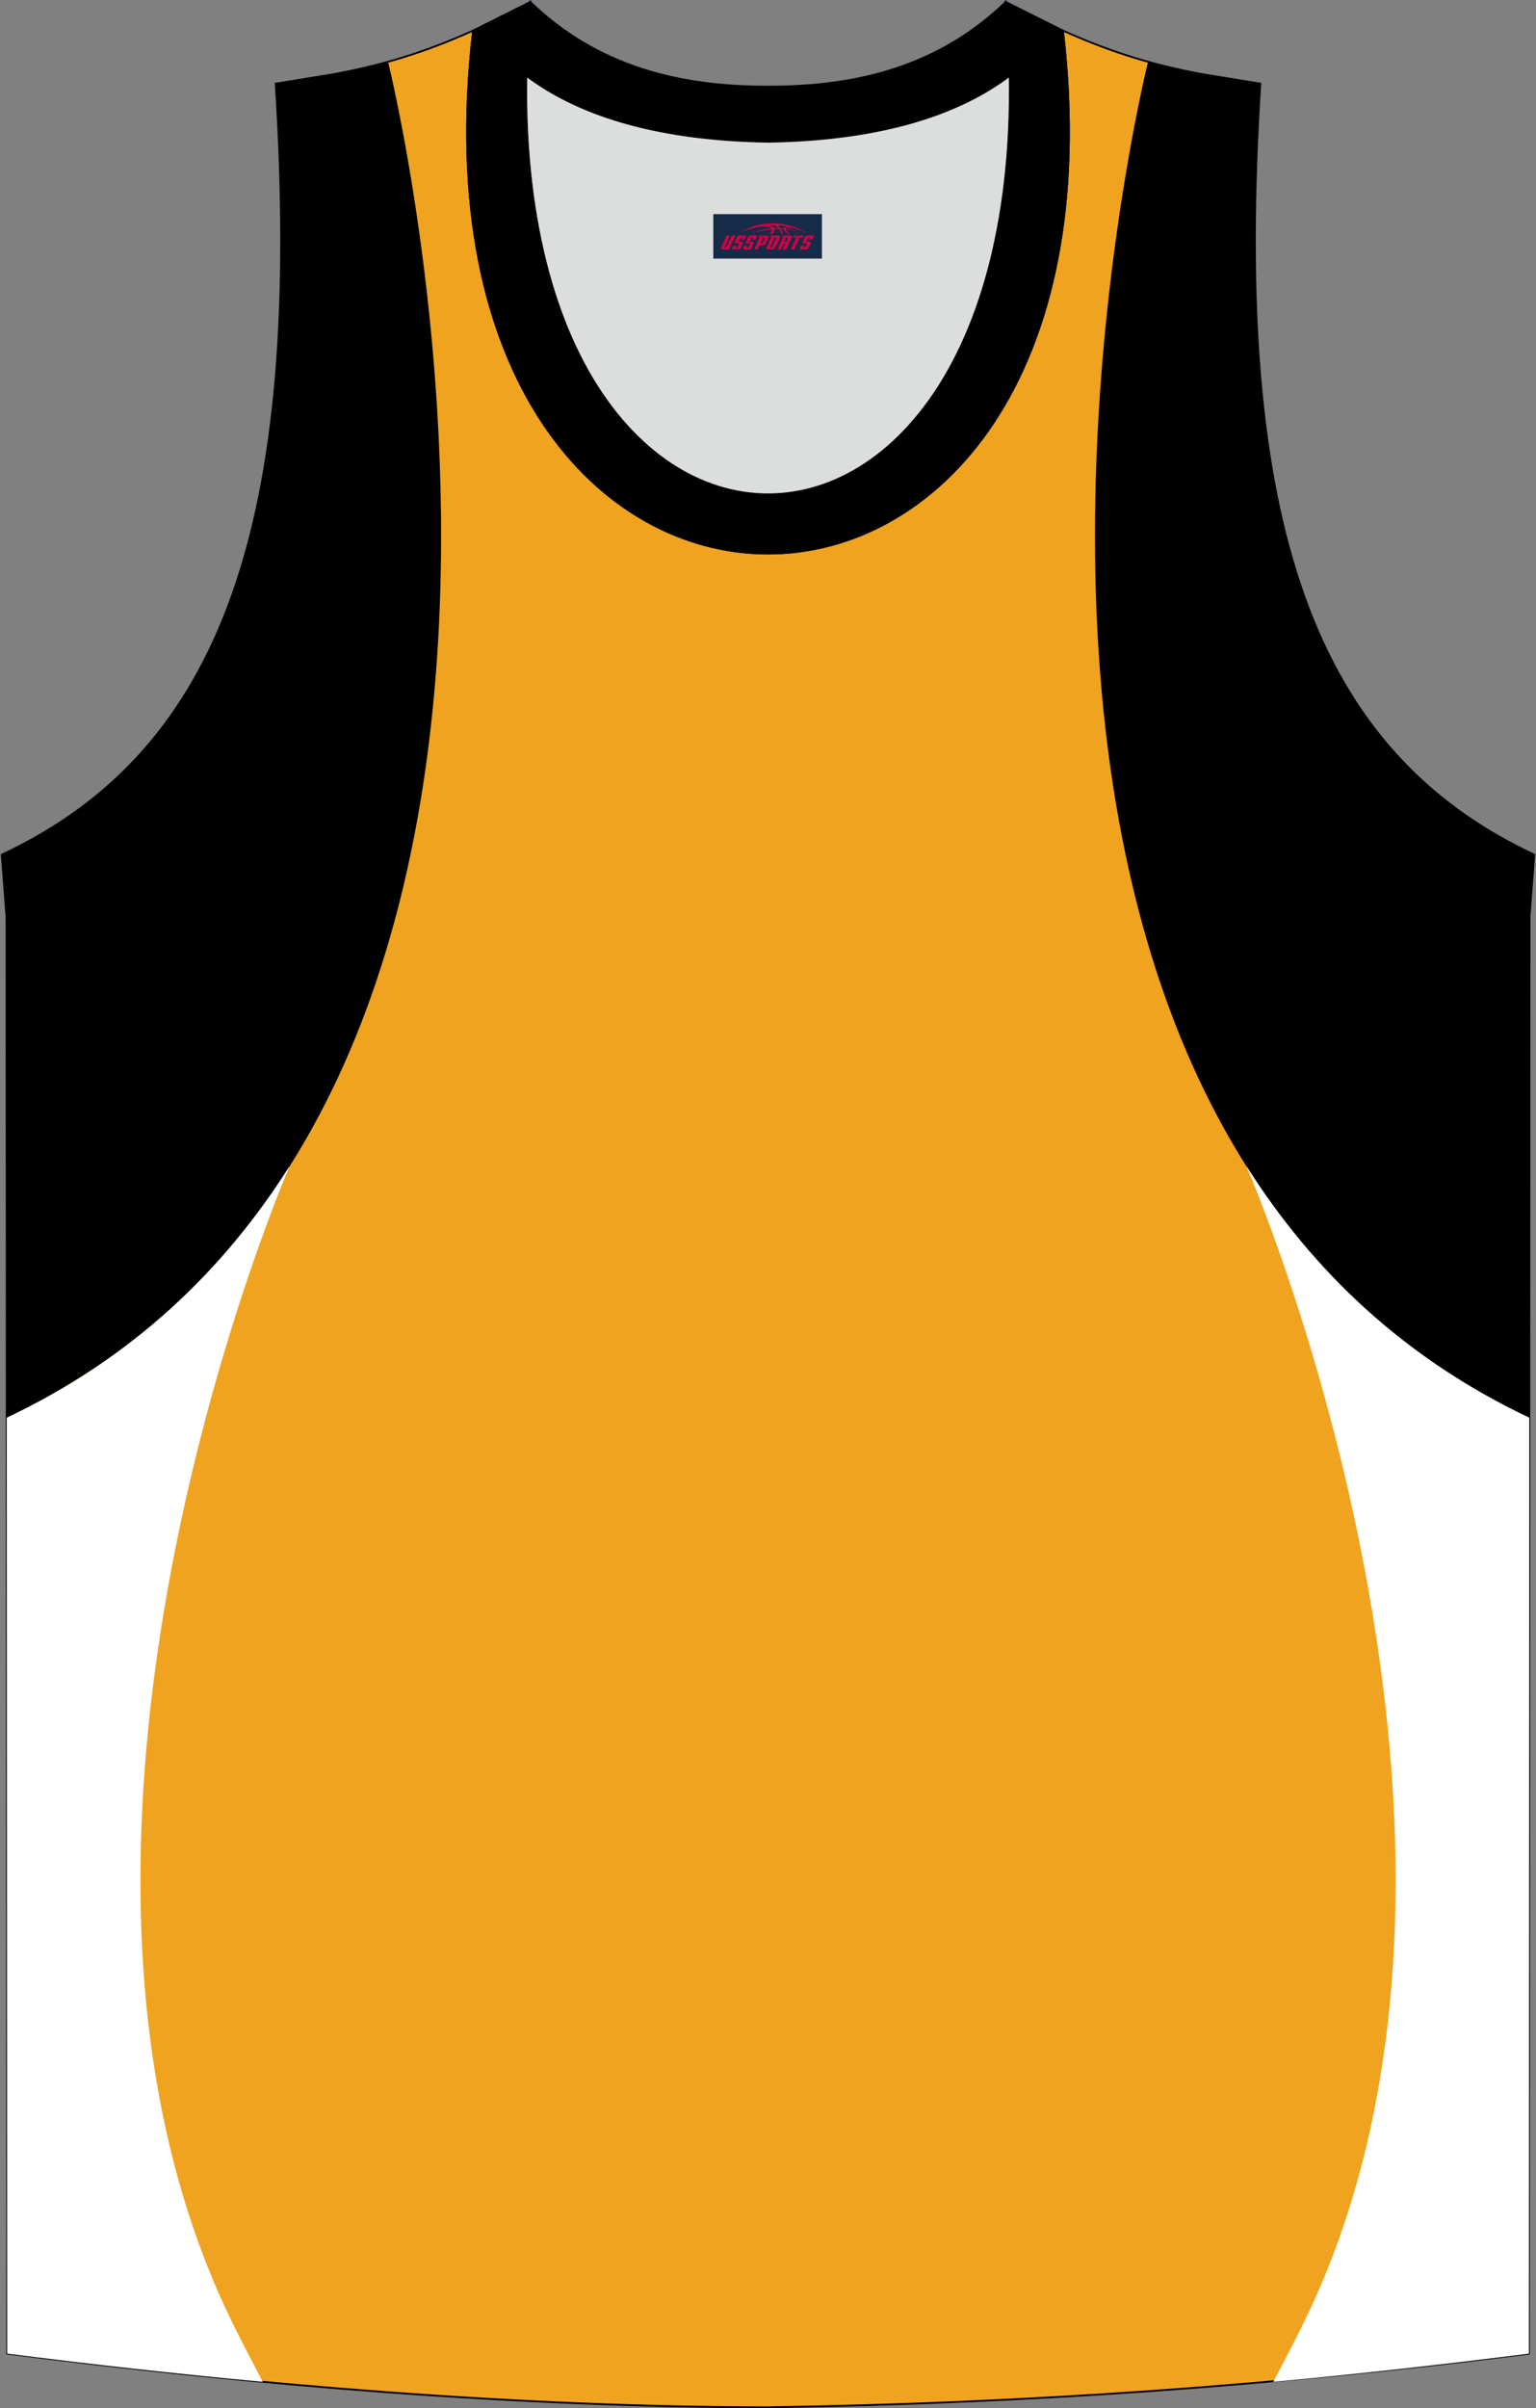
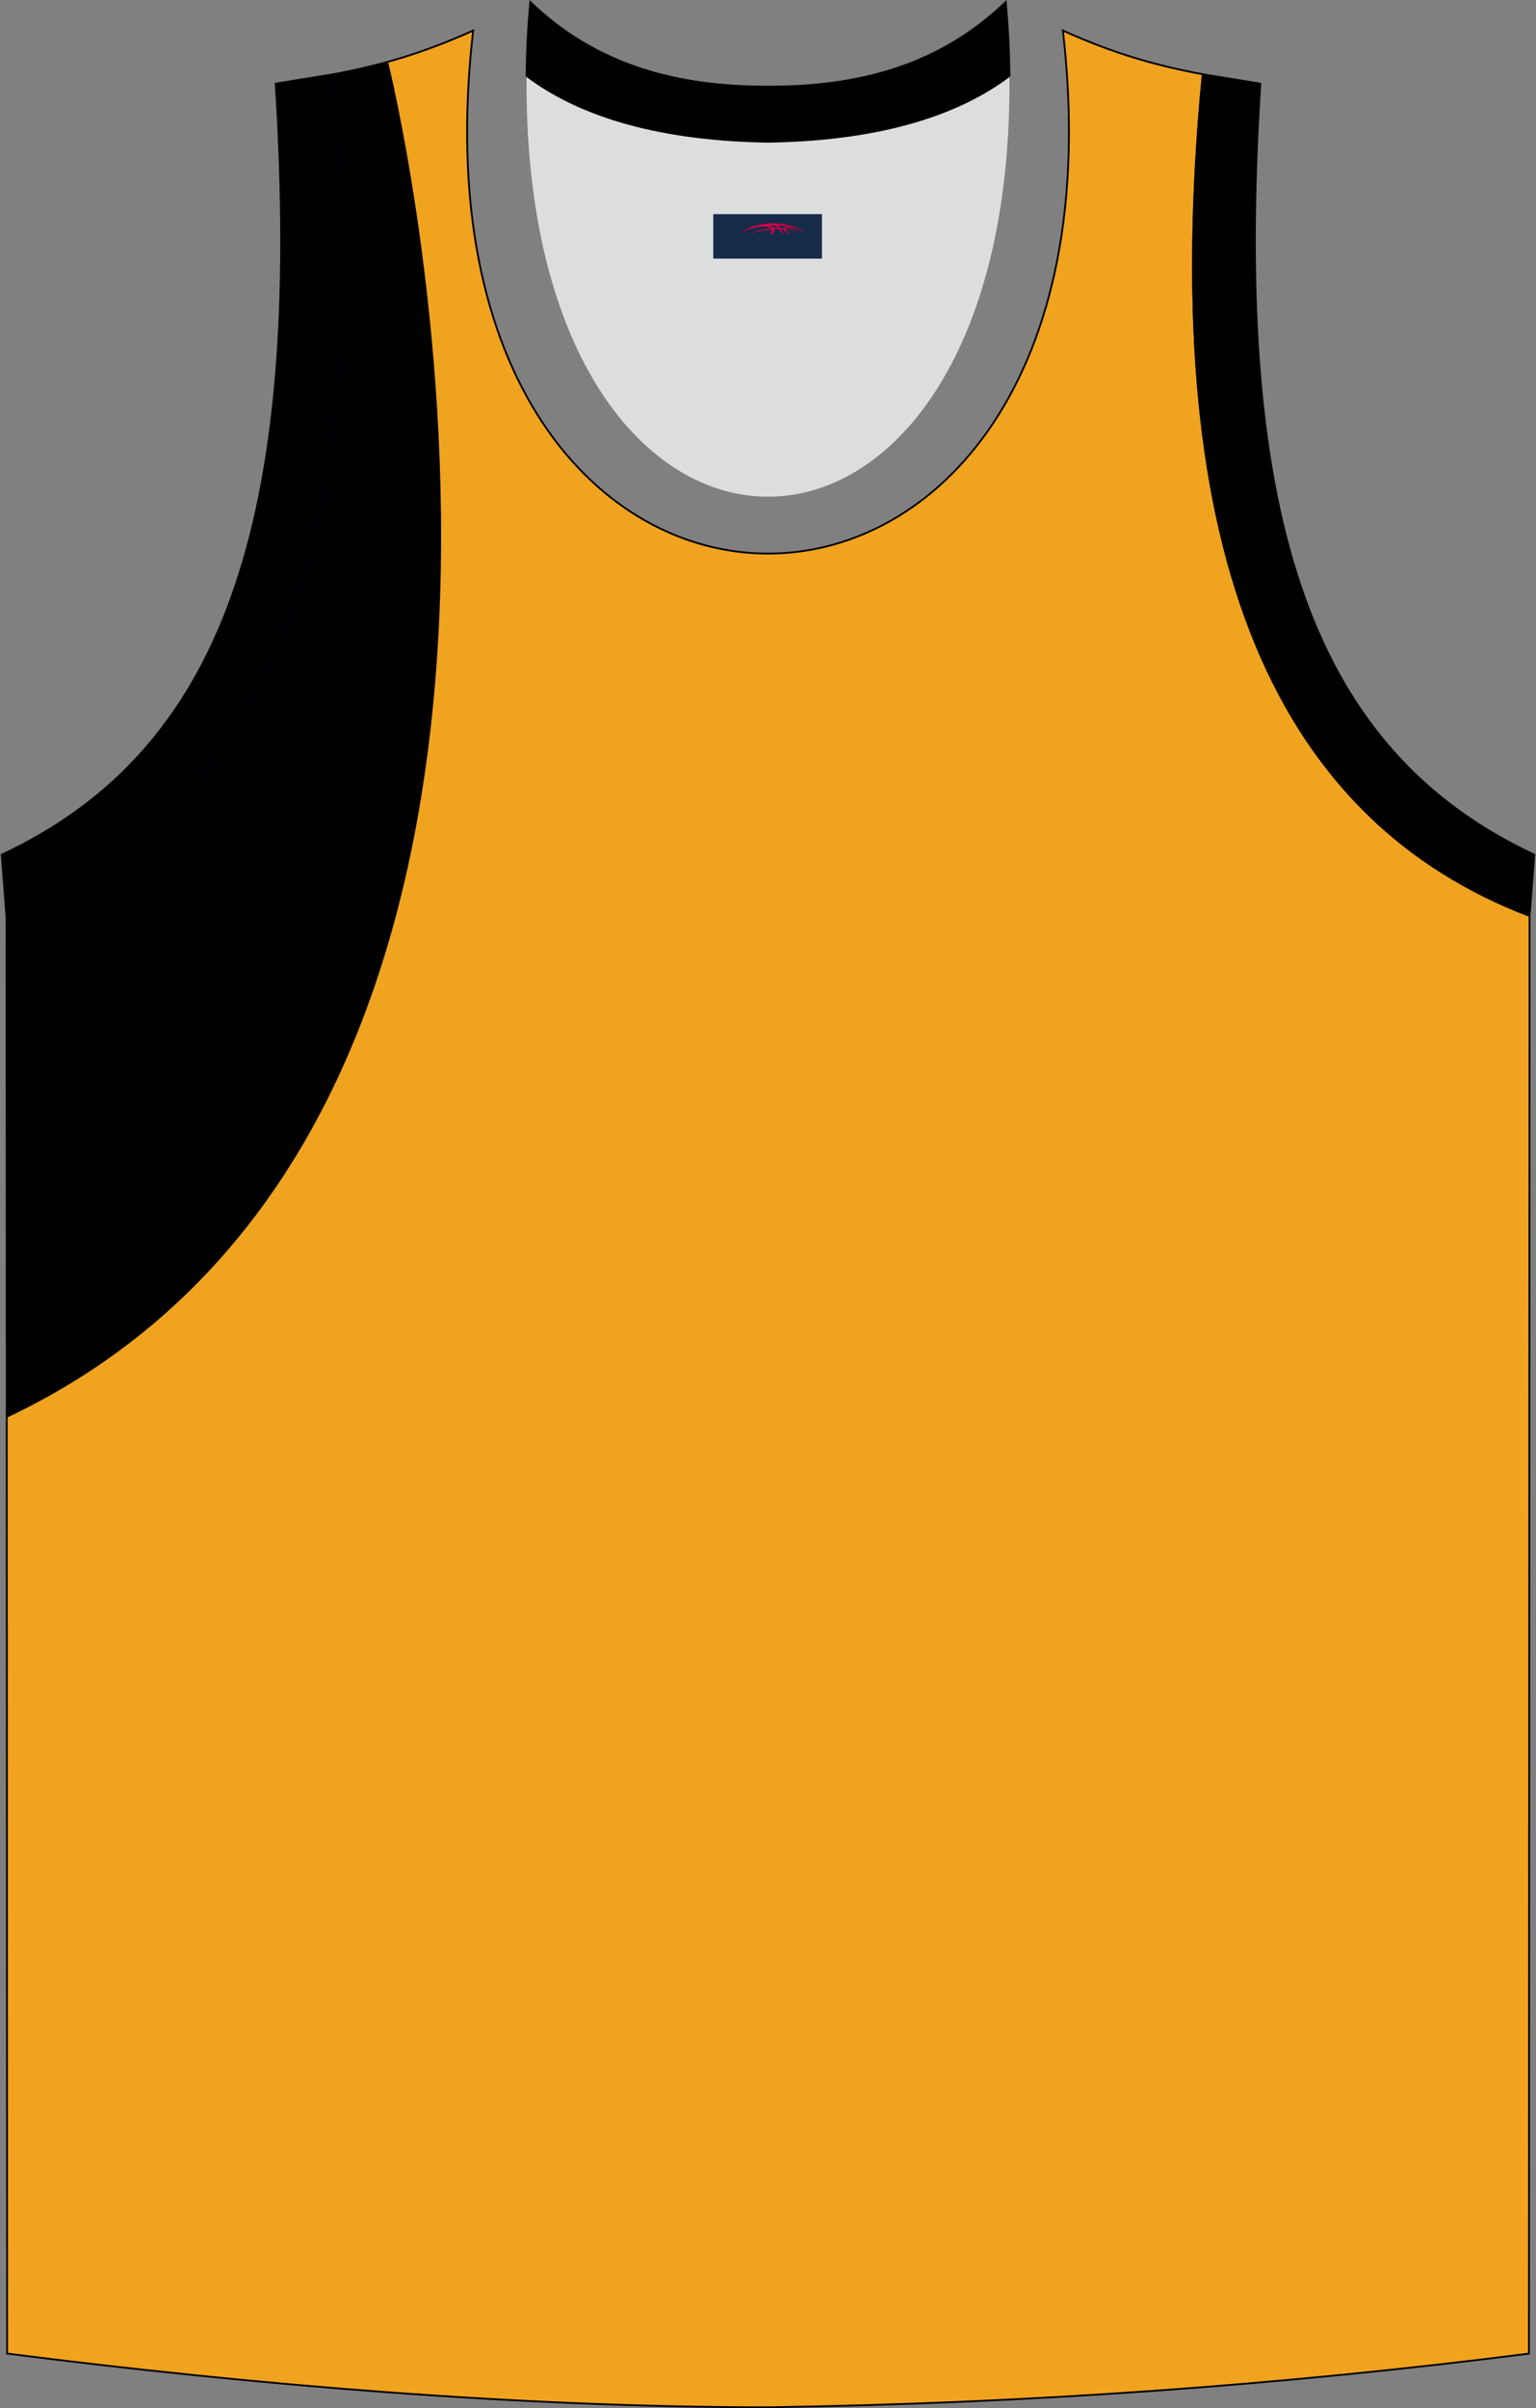
<svg xmlns="http://www.w3.org/2000/svg" version="1.1" id="图层_1" x="0px" y="0px" width="339.31px" height="531.81px" viewBox="0 0 339.31 531.81" enable-background="new 0 0 339.31 531.81" xml:space="preserve">
  <rect x="0" y="0" width="339.31" height="531.81" fill="#808080" stroke="none" />
  <g>
    <path fill="#F0A31F" stroke="#000009" stroke-width="0.4" stroke-miterlimit="10" d="M169.69,531.61   c57.37-0.83,113.32-4.88,168.06-11.85l0.14-317.5c-54.53-20.78-82.65-77.24-72.19-185.85l0.02,0c-10.65-2-19.74-4.62-30.92-9.66   c17.79,154-148.06,154-130.28,0c-11.18,5.04-20.27,7.66-30.92,9.66l0.02,0C84.09,125.02,55.97,181.48,1.44,202.25l0.14,317.5   C55.87,526.68,114.98,531.61,169.69,531.61L169.69,531.61z M169.64,531.61h0.05H169.64z" />
    <path fill="#DCDDDD" d="M169.66,31.31c26.45-0.42,42.92-6.7,53.28-14.49c0.02-0.06,0.03-0.12,0.05-0.18   c1.15,124.07-107.81,124.07-106.67,0c0.02,0.06,0.03,0.12,0.05,0.18C126.75,24.61,143.21,30.89,169.66,31.31z" />
-     <path fill="#000001" stroke="#000009" stroke-width="0.4" stroke-miterlimit="10" d="M117.14,0.43   c-12.97,144.99,118.01,144.98,105.04,0l12.62,6.31c17.79,154-148.07,154-130.28,0L117.14,0.43z" />
    <path fill="#000001" stroke="#000009" stroke-width="0.4" stroke-miterlimit="10" d="M117.14,0.43   c14.82,14.3,32.92,18.74,52.52,18.7c19.6,0.05,37.7-4.4,52.52-18.7c0.5,5.62,0.77,11.01,0.82,16.19c-0.02,0.06-0.03,0.13-0.05,0.19   c-10.37,7.79-26.84,14.07-53.28,14.49c-26.45-0.42-42.92-6.7-53.29-14.49c-0.02-0.06-0.03-0.13-0.05-0.19   C116.37,11.45,116.64,6.06,117.14,0.43z" />
    <path fill="#000001" stroke="#000009" stroke-width="0.4" stroke-miterlimit="10" d="M337.89,202.25   c-54.53-20.78-82.65-77.24-72.19-185.85l12.71,2.07c-6.3,97.67,12.01,147.53,60.52,170.28L337.89,202.25z" />
    <path d="M85.72,13.64c-3.94,1.09-7.91,1.98-12.11,2.77l0.02,0C84.09,125.02,55.97,181.48,1.44,202.25l0.05,110.83   C143.77,245.82,85.72,13.64,85.72,13.64L85.72,13.64z" />
    <path fill="#000001" stroke="#000009" stroke-width="0.4" stroke-miterlimit="10" d="M1.42,202.25   c54.53-20.78,82.65-77.24,72.19-185.85l-12.7,2.07C67.2,116.15,48.89,166,0.38,188.75L1.42,202.25z" />
-     <path d="M253.61,13.64c3.94,1.09,7.91,1.98,12.11,2.77l-0.02,0c-10.47,108.61,17.65,165.07,72.18,185.85l-0.05,110.83   C195.55,245.82,253.61,13.64,253.61,13.64L253.61,13.64z" />
-     <path fill="#FFFFFF" d="M1.58,519.76c18.39,2.34,37.33,4.46,56.47,6.23c-3.44-6.54-6.91-13.11-9.86-19.84   C1.89,400.3,63.9,257.73,63.9,257.73l-0.06-0.01c-14.43,22.77-34.55,42.22-62.35,55.36L1.58,519.76z" />
-     <path fill="#FFFFFF" d="M337.75,519.76c-18.39,2.34-37.33,4.46-56.47,6.23c3.44-6.54,6.91-13.11,9.86-19.84   c46.29-105.85-15.72-248.42-15.72-248.42l0.06-0.01c14.43,22.77,34.56,42.22,62.35,55.36L337.75,519.76z" />
  </g>
  <g id="tag_logo">
    <rect y="47.29" fill="#162B48" width="24" height="9.818" x="157.57" />
    <g>
      <path fill="#D30044" d="M173.53,50.48l0.005-0.011c0.131-0.311,1.085-0.262,2.351,0.071c0.715,0.24,1.44,0.54,2.193,0.9    c-0.218-0.147-0.447-0.289-0.682-0.42l0.011,0.005l-0.011-0.005c-1.478-0.845-3.218-1.418-5.1-1.62    c-1.282-0.115-1.658-0.082-2.411-0.055c-2.449,0.142-4.68,0.905-6.458,2.095c1.26-0.638,2.722-1.075,4.195-1.336    c1.467-0.18,2.476-0.033,2.771,0.344c-1.691,0.175-3.469,0.633-4.555,1.075c1.156-0.338,2.967-0.665,4.647-0.813    c0.016,0.251-0.115,0.567-0.415,0.96h0.475c0.376-0.382,0.584-0.725,0.595-1.004c0.333-0.022,0.66-0.033,0.971-0.033    C172.36,50.92,172.57,51.27,172.77,51.66h0.262c-0.125-0.344-0.295-0.687-0.518-1.036c0.207,0,0.393,0.005,0.567,0.011    c0.104,0.267,0.496,0.66,1.058,1.025h0.245c-0.442-0.365-0.753-0.753-0.835-1.004c1.047,0.065,1.696,0.224,2.885,0.513    C175.35,50.74,174.61,50.57,173.53,50.48z M171.09,50.39c-0.164-0.295-0.655-0.485-1.402-0.551    c0.464-0.033,0.922-0.055,1.364-0.055c0.311,0.147,0.589,0.344,0.84,0.589C171.63,50.37,171.36,50.38,171.09,50.39z M173.07,50.44c-0.224-0.016-0.458-0.027-0.715-0.044c-0.147-0.202-0.311-0.398-0.502-0.6c0.082,0,0.164,0.005,0.24,0.011    c0.72,0.033,1.429,0.125,2.138,0.273C173.56,50.04,173.18,50.2,173.07,50.44z" />
-       <path fill="#D30044" d="M160.49,52.02L159.32,54.57C159.14,54.94,159.41,55.08,159.89,55.08l0.873,0.005    c0.115,0,0.251-0.049,0.327-0.175l1.342-2.891H161.65L160.43,54.65H160.26c-0.147,0-0.185-0.033-0.147-0.125l1.156-2.504H160.49L160.49,52.02z M162.35,53.37h1.271c0.36,0,0.584,0.125,0.442,0.425L163.59,54.83C163.49,55.05,163.22,55.08,162.99,55.08H162.07c-0.267,0-0.442-0.136-0.349-0.333l0.235-0.513h0.742L162.52,54.61C162.5,54.66,162.54,54.67,162.6,54.67h0.18    c0.082,0,0.125-0.016,0.147-0.071l0.376-0.813c0.011-0.022,0.011-0.044-0.055-0.044H162.18L162.35,53.37L162.35,53.37z M163.17,53.3h-0.78l0.475-1.025c0.098-0.218,0.338-0.256,0.578-0.256H164.89L164.5,52.86L163.72,52.98l0.262-0.562H163.69c-0.082,0-0.12,0.016-0.147,0.071L163.17,53.3L163.17,53.3z M164.76,53.37L164.59,53.74h1.069c0.06,0,0.06,0.016,0.049,0.044    L165.33,54.6C165.31,54.65,165.27,54.67,165.19,54.67H165.01c-0.055,0-0.104-0.011-0.082-0.06l0.175-0.376H164.36L164.13,54.75C164.03,54.94,164.21,55.08,164.48,55.08h0.916c0.24,0,0.502-0.033,0.605-0.251l0.475-1.031c0.142-0.3-0.082-0.425-0.442-0.425H164.76L164.76,53.37z M165.57,53.3l0.371-0.818c0.022-0.055,0.06-0.071,0.147-0.071h0.295L166.12,52.97l0.791-0.115l0.387-0.845H165.85c-0.24,0-0.48,0.038-0.578,0.256L164.8,53.3L165.57,53.3L165.57,53.3z M167.97,53.76h0.278c0.087,0,0.153-0.022,0.202-0.115    l0.496-1.075c0.033-0.076-0.011-0.12-0.125-0.12H167.42l0.431-0.431h1.522c0.355,0,0.485,0.153,0.393,0.355l-0.676,1.445    c-0.06,0.125-0.175,0.333-0.644,0.327l-0.649-0.005L167.36,55.08H166.58l1.178-2.558h0.785L167.97,53.76L167.97,53.76z     M170.56,54.57c-0.022,0.049-0.06,0.076-0.142,0.076h-0.191c-0.082,0-0.109-0.027-0.082-0.076l0.944-2.051h-0.785l-0.987,2.138    c-0.125,0.273,0.115,0.415,0.453,0.415h0.72c0.327,0,0.649-0.071,0.769-0.322l1.085-2.384c0.093-0.202-0.06-0.355-0.415-0.355    h-1.533l-0.431,0.431h1.38c0.115,0,0.164,0.033,0.131,0.104L170.56,54.57L170.56,54.57z M173.28,53.44h0.278    c0.087,0,0.158-0.022,0.202-0.115l0.344-0.753c0.033-0.076-0.011-0.12-0.125-0.12h-1.402l0.425-0.431h1.527    c0.355,0,0.485,0.153,0.393,0.355l-0.529,1.124c-0.044,0.093-0.147,0.18-0.393,0.18c0.224,0.011,0.256,0.158,0.175,0.327    l-0.496,1.075h-0.785l0.54-1.167c0.022-0.055-0.005-0.087-0.104-0.087h-0.235L172.51,55.08h-0.785l1.178-2.558h0.785L173.28,53.44L173.28,53.44z M175.85,52.53L174.67,55.08h0.785l1.184-2.558H175.85L175.85,52.53z M177.36,52.46l0.202-0.431h-2.1l-0.295,0.431    H177.36L177.36,52.46z M177.34,53.37h1.271c0.36,0,0.584,0.125,0.442,0.425l-0.475,1.031c-0.104,0.218-0.371,0.251-0.605,0.251    h-0.916c-0.267,0-0.442-0.136-0.349-0.333l0.235-0.513h0.742L177.51,54.61c-0.022,0.049,0.022,0.06,0.082,0.06h0.18    c0.082,0,0.125-0.016,0.147-0.071l0.376-0.813c0.011-0.022,0.011-0.044-0.049-0.044h-1.069L177.34,53.37L177.34,53.37z     M178.15,53.3H177.37l0.475-1.025c0.098-0.218,0.338-0.256,0.578-0.256h1.451l-0.387,0.845l-0.791,0.115l0.262-0.562h-0.295    c-0.082,0-0.12,0.016-0.147,0.071L178.15,53.3z" />
    </g>
  </g>
</svg>